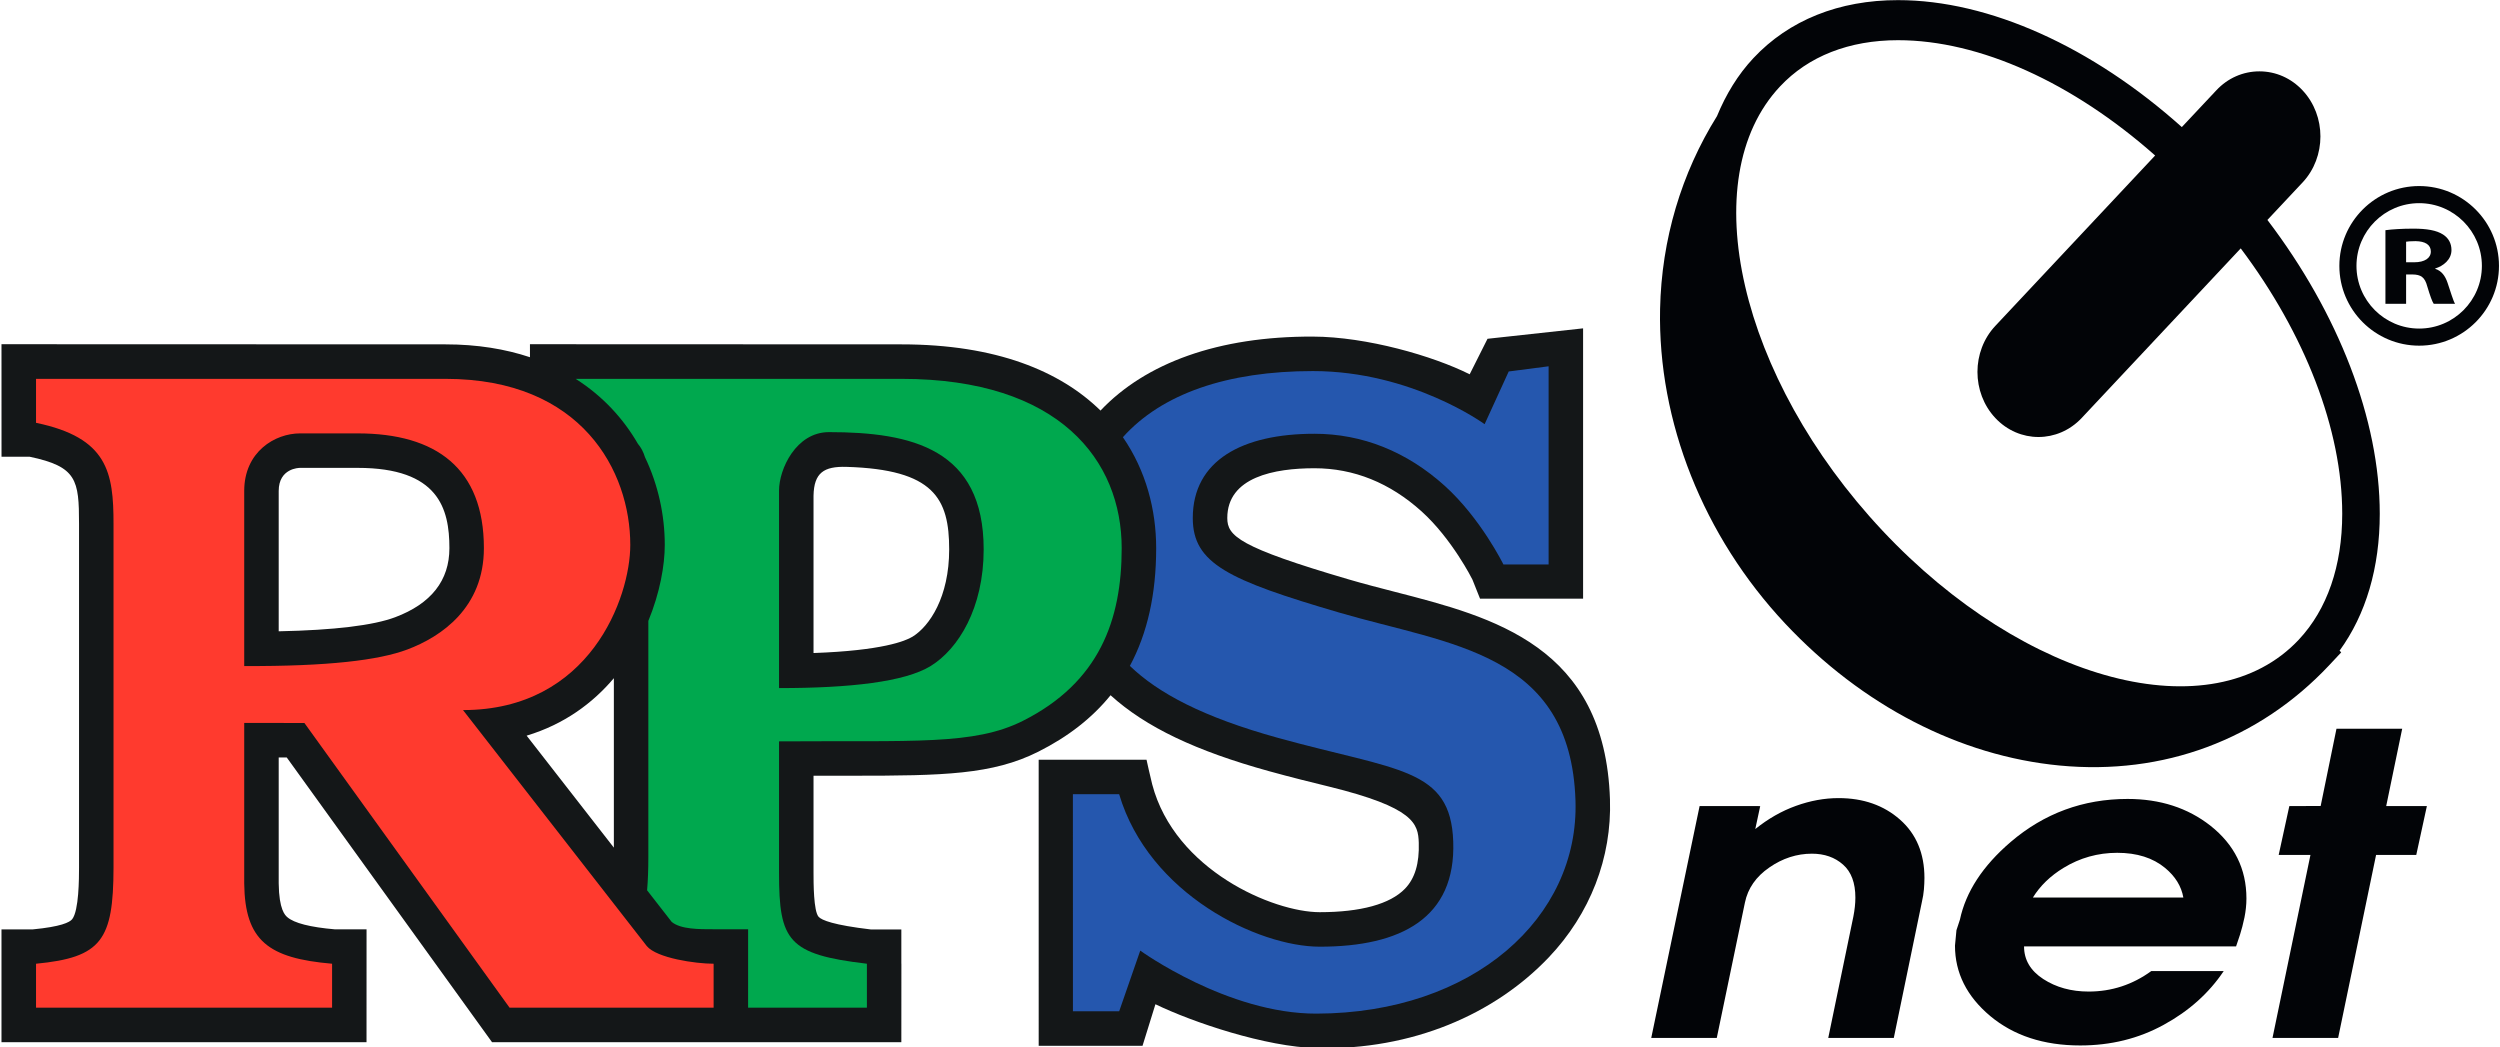
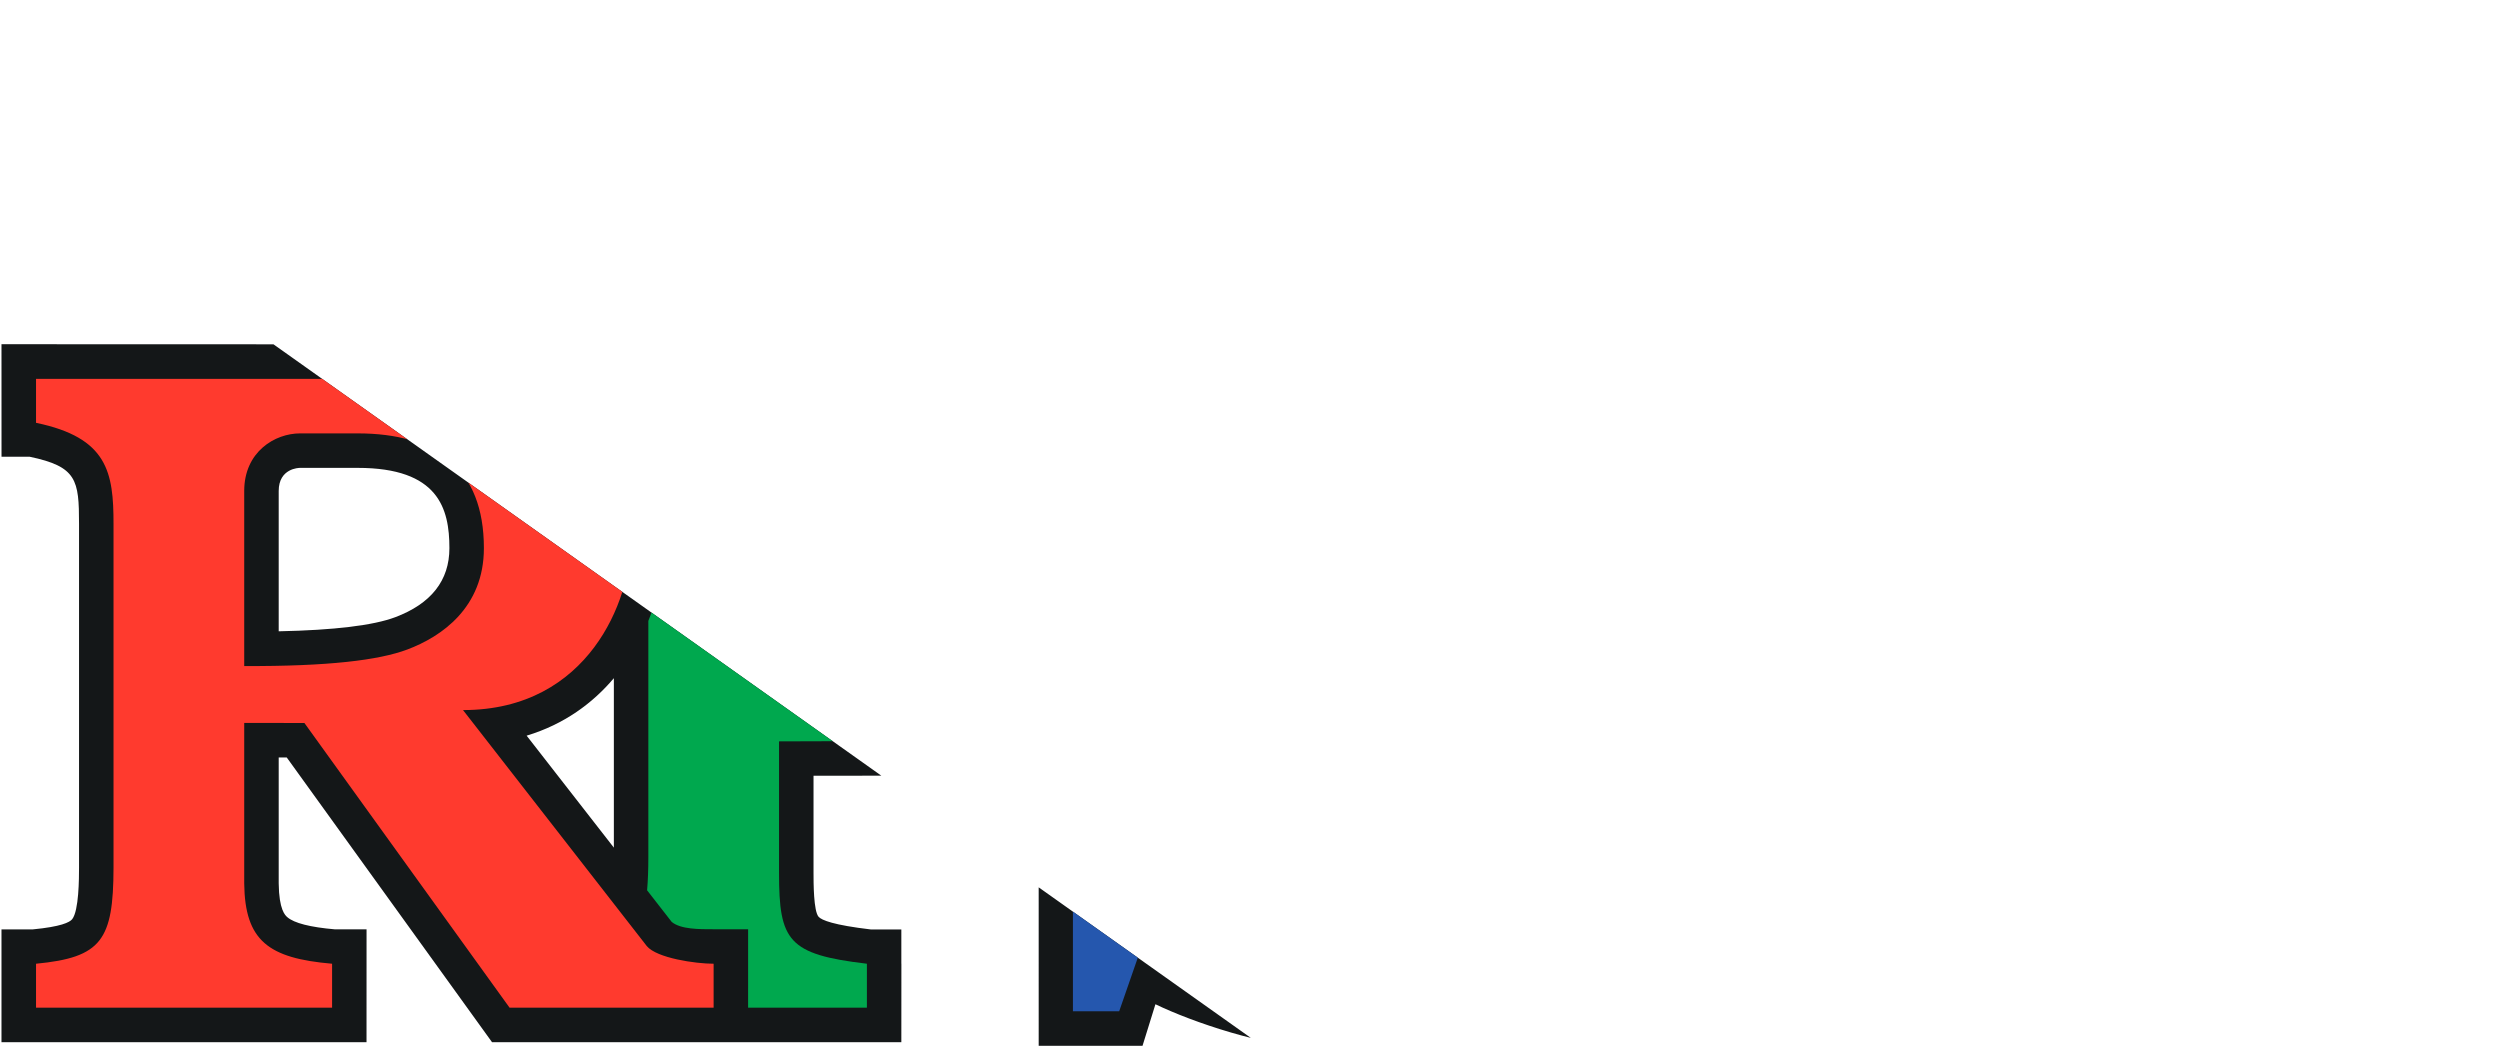
<svg xmlns="http://www.w3.org/2000/svg" width="1344" height="562.941" style="">
  <rect id="backgroundrect" width="100%" height="100%" x="0" y="0" fill="none" stroke="none" />
  <defs>
    <clipPath clipPathUnits="userSpaceOnUse" id="cp1">
-       <path d="M-297 -130L2107 -130L2107 1576L-297 1576Z" id="svg_1" />
+       <path d="M-297 -130L2107 1576L-297 1576Z" id="svg_1" />
    </clipPath>
  </defs>
  <style>
        tspan { white-space:pre }
        .shp0 { fill: #020407 } 
        .shp1 { fill: #141718 } 
        .shp2 { fill: #2557ae } 
        .shp3 { fill: #00a84e } 
        .shp4 { fill: #ff3a2e } 
    </style>
  <g class="currentLayer" style="">
    <title>Layer 1</title>
    <g id="Page 1" clip-path="url(#cp1)">
      <path id="Path 1" fill-rule="evenodd" class="shp0" d="M1247.59 433.29L1256.09 391.77L1291.42 391.77L1282.82 433.33L1304.69 433.33L1298.98 459.61L1277.38 459.61L1256.98 557.98L1221.7 557.98L1242.1 459.61L1225.02 459.61L1230.74 433.36L1247.59 433.29ZM1053.65 494.42C1056.82 479.47 1065.92 465.5 1080.93 452.65C1098.95 437.24 1119.94 429.51 1143.79 429.51C1161.3 429.51 1176.13 434.33 1188.33 443.89C1201.21 454.07 1207.68 467.12 1207.68 482.99C1207.68 486.44 1207.3 489.85 1206.63 493.2C1205.93 496.59 1205.11 499.68 1204.25 502.42C1203.35 505.16 1202.62 507.33 1202.11 508.8L1088.13 508.8C1088.13 516 1091.58 521.86 1098.46 526.33C1105.36 530.81 1113.49 533.06 1122.86 533.06C1135.19 533.06 1146.44 529.39 1156.51 522.06L1195.46 522.06C1187.53 533.91 1176.77 543.54 1163.26 550.91C1149.76 558.35 1134.74 562.04 1118.33 562.04C1098.7 562.04 1082.56 556.75 1069.95 546.22C1057.35 535.65 1051 523.03 1051 508.38L1051.79 500.07L1053.65 494.42ZM1138.22 458.47C1127.82 458.47 1118.13 461.19 1109.32 466.59C1102.26 470.9 1096.75 476.24 1092.88 482.52L1173.77 482.52C1172.7 476.39 1169.38 471.08 1163.94 466.59C1157.41 461.19 1148.83 458.47 1138.22 458.47ZM913.71 433.33L946.29 433.36L943.64 445.7C950.53 440.15 957.83 435.99 965.51 433.23C973.19 430.46 980.84 429.06 988.42 429.06C1001.69 429.06 1012.7 432.92 1021.44 440.62C1030.18 448.32 1034.58 458.8 1034.58 471.99C1034.58 473.91 1034.47 475.98 1034.3 478.15C1034.12 480.3 1033.75 482.55 1033.23 484.77L1018.11 557.98L982.87 557.98L996.39 492.65C997.06 489.21 997.45 485.82 997.45 482.55C997.45 474.62 995.24 468.69 990.83 464.82C986.43 460.9 980.8 458.94 974.09 458.94C965.96 458.94 958.31 461.42 951.17 466.37C944.03 471.29 939.64 477.59 938.07 485.23L922.94 557.98L887.71 557.98L913.71 433.33Z" />
      <path id="Path 2" fill-rule="evenodd" class="shp0" d="M1257.76 349.78L1258.63 350.72L1252.22 357.58C1214.55 397.72 1163.06 416.89 1107.28 411.55C1053.45 406.4 1001.06 379.29 959.73 335.25C915.71 288.3 891.2 226.65 892.46 166.1C893.25 128.68 903.91 93.12 923.05 62.44C927.87 50.75 934.27 40.18 942.64 31.24C961.76 10.84 988.65 0.05 1020.39 0.07C1069.35 0.07 1124.76 25.18 1172.95 68.32L1191.47 48.59C1197.62 41.99 1205.88 38.36 1214.65 38.36C1223.45 38.36 1231.69 41.99 1237.87 48.59C1250.66 62.24 1250.66 84.43 1237.87 98.08L1218.96 118.24C1257.2 168.51 1279.36 225.59 1279.36 276.2C1279.36 305.19 1271.92 330.34 1257.76 349.78ZM1259.18 276.2C1259.18 230.97 1239.18 179.53 1204.62 133.53L1119.11 224.71C1106.29 238.34 1085.46 238.34 1072.68 224.71C1059.88 211.05 1059.88 188.86 1072.68 175.21L1158.6 83.6C1114.35 44.42 1064.28 21.61 1020.39 21.61C994.12 21.61 972.18 30.2 956.94 46.48C910.36 96.11 935.06 203.21 1011.95 285.2C1088.86 367.19 1189.3 393.51 1235.84 343.88C1251.1 327.61 1259.18 304.22 1259.18 276.2ZM1282.41 123.75C1286.01 123.27 1291.39 122.92 1297.34 122.92C1304.69 122.92 1309.84 123.81 1313.37 126.07C1316.3 127.97 1317.91 130.77 1317.91 134.46C1317.91 139.57 1313.44 143.08 1309.17 144.33L1309.17 144.51C1312.62 145.64 1314.54 148.32 1315.79 152C1317.33 156.52 1318.87 161.76 1319.83 163.31L1308.36 163.31C1307.55 162.18 1306.38 158.9 1304.9 153.97C1303.59 148.97 1301.45 147.6 1296.9 147.55L1293.52 147.55L1293.52 163.31L1282.41 163.31L1282.41 123.75ZM1293.52 141L1297.92 141C1303.51 141 1306.82 138.74 1306.82 135.23C1306.82 131.54 1303.74 129.7 1298.58 129.64C1295.87 129.64 1294.32 129.81 1293.52 129.94L1293.52 141Z" />
      <path id="Path 3" fill-rule="evenodd" class="shp0" d="M1300.55 185.83C1276.89 185.83 1257.64 166.59 1257.64 142.93C1257.64 119.27 1276.89 100.02 1300.55 100.02C1324.2 100.02 1343.45 119.27 1343.45 142.93C1343.45 166.59 1324.2 185.83 1300.55 185.83ZM1300.55 109.22C1281.95 109.22 1266.84 124.34 1266.84 142.93C1266.84 161.52 1281.95 176.64 1300.55 176.64C1319.14 176.64 1334.26 161.52 1334.26 142.93C1334.26 124.34 1319.14 109.22 1300.55 109.22Z" />
      <path id="Path 4" fill-rule="evenodd" class="shp1" d="M832.58 514.72C803.46 545.31 759.24 564.58 708.1 563.47C680.37 562.86 641.06 549.51 621.16 539.88L614.22 562.22L558.4 562.22L558.39 408.43L616.37 408.43C616.37 408.43 618.56 418.4 619.43 421.69C631.6 467.84 684.5 490.39 709.5 490.39C731.5 490.39 747.34 486.03 755.31 477.78C760.69 472.22 763.08 464.13 762.73 453.07C762.41 442.85 760.33 434.14 714.51 422.88C705 420.55 694.23 417.9 682.18 414.57C643.18 403.78 616.01 391 597.04 373.76C587.14 385.99 574.2 396.08 558.16 404.13C533.62 416.46 507.17 417.03 458.68 417.03C458.68 417.03 439.87 417.03 437.35 417.03L437.35 469.31C437.35 474.41 437.35 489.93 440.11 492.9C441.76 494.68 447.98 497.3 468.21 499.68L484.56 499.68L484.56 518.07L484.59 518.1L484.56 560.27L303.46 560.29L303.44 560.27L264.51 560.27L154.15 407.21L149.83 407.2L149.83 474.88C149.99 489.16 153.34 492.09 154.44 493.05C158.1 496.26 166.74 498.47 180.11 499.62L197.06 499.62L197.04 560.27L0.8 560.27L0.8 499.66L17.58 499.66L17.6 499.64C32.69 498.2 37.46 495.86 38.81 494.15C42.43 489.56 42.48 472.19 42.49 466.48L42.49 281.66C42.49 257.99 41.34 250.86 15.89 245.53L15.89 245.53L0.82 245.53L0.8 185.05L239.53 185.13C256.6 185.13 271.69 187.64 284.91 192.04L284.9 185.05L484.65 185.13C535.66 185.13 570.06 199.59 591.63 220.72C615.91 195.09 655.03 180.77 705.83 180.95C734.72 181.04 770.41 191.35 790.1 201.22L799.69 182.13L851.07 176.52L851.07 321.83L795.66 321.83C795.66 321.83 792.94 314.89 791.59 311.62C791.51 311.42 780.64 289.74 764.28 274.96C747.2 259.55 727.81 251.73 706.65 251.73C685.27 251.73 659.79 256.38 659.79 278.5C659.79 288.13 665.97 294.16 725.14 311.51C733.24 313.89 741.69 316.06 749.87 318.17C802.8 331.79 862.81 347.22 865.52 429.74C866.55 461.14 854.85 491.32 832.58 514.72ZM283.12 395.49L330.01 455.69L330.01 364.59C318.66 378.01 303.33 389.39 283.12 395.49ZM241.6 294.69C241.6 273.35 235.74 251.53 192.3 251.53L161.28 251.53C160.81 251.53 149.83 251.67 149.83 263.95L149.83 339.39C179.69 338.77 200.71 336.23 212.44 331.82C231.79 324.55 241.6 312.05 241.6 294.69ZM510.28 295.35C510.28 268.01 502.14 252.39 455.11 250.99C442.82 250.62 437.6 254.22 437.35 266.51L437.35 351.07C474.25 349.76 486.74 344.64 490.61 342.26C499.68 336.67 510.28 321.03 510.28 295.35Z" />
      <path id="Path 5" class="shp2" d="M846.98 430.35C844.36 350.44 779.42 346.76 719.92 329.31C660.42 311.86 641.24 302.99 641.24 278.5C641.24 247.48 667.92 233.19 706.65 233.19C732.28 233.19 756.2 242.7 776.71 261.2C796.08 278.7 808.23 303.44 808.23 303.44L832.53 303.44L832.53 196.92L811.09 199.7L798.13 228.04C798.13 228.04 759.02 199.49 705.83 199.49C659.67 199.49 624.54 211.72 603.67 235.04C616.14 253.14 621.56 274.18 621.56 294.69C621.56 319.42 616.85 340.42 607.42 358C622.63 372.62 646.62 385.49 687.12 396.7C751.36 414.47 779.88 412.6 781.26 452.43C782.69 493.42 753.36 508.94 709.5 508.94C676.47 508.94 617.67 480.86 601.65 426.97L576.79 426.97L576.81 543.67L601.67 543.67L613 511.05C613 511.05 659.95 545.06 707.79 544.93C792.09 544.69 849.05 493.33 846.98 430.35Z" />
      <path id="Path 6" fill-rule="evenodd" class="shp3" d="M603.02 294.69C603.02 333.19 591.09 366.84 549.84 387.56C523.62 400.73 491.27 398.06 418.81 398.56L418.81 469.31C418.81 505.82 423.63 513.1 466.04 518.1L466.04 541.74L402.18 541.74L402.18 531.02L402.19 531.02L402.19 499.56L383.63 499.56C375.99 499.56 366.02 499.66 361.11 495.62L347.88 478.63C348.33 473.43 348.55 467.6 348.55 460.96L348.55 333.8C354.74 318.77 357.38 304.01 357.38 292.96C357.38 277.03 353.89 260.74 346.75 245.79C345.88 242.96 344.64 240.58 342.93 238.57C335.1 225.02 324.01 212.92 309.49 203.67L484.65 203.67C569.68 203.67 603.02 247.63 603.02 294.69ZM528.82 295.35C528.82 241.33 490.2 232.31 445.64 232.31C427.93 232.31 418.81 252.23 418.81 263.73L418.81 369.92C456.91 369.92 486.45 366.6 500.33 358.05C515.26 348.86 528.82 326.85 528.82 295.35Z" />
      <path id="Path 7" fill-rule="evenodd" class="shp4" d="M273.95 541.74L163.65 388.68L131.29 388.64L131.29 474.88C131.64 505.84 144.34 515.16 178.53 518.1L178.53 541.74L19.37 541.74L19.37 518.1C54.59 514.73 60.94 505.42 61.03 466.53L61.03 281.66C61.03 254.01 57.97 235.31 19.37 227.31L19.37 203.67L239.53 203.67C312.97 203.67 338.84 253.46 338.84 292.96C338.84 321.19 317.21 381.74 248.92 381.74L347.71 508.6C353.08 515.1 373.98 518.1 383.64 518.1L383.64 541.74L273.95 541.74ZM161.28 232.99C147.86 232.99 131.29 242.81 131.29 263.95L131.29 358.07C176.47 358.25 203.67 354.93 218.96 349.18C237.33 342.27 260.14 326.69 260.14 294.69C260.14 251.83 234.48 232.99 192.3 232.99L161.28 232.99Z" />
      <path id="Path 8" fill-rule="evenodd" class="shp1" d="M872.12 1158.95C842.99 1189.54 798.78 1208.81 747.64 1207.69C719.91 1207.09 680.6 1193.73 660.7 1184.11L653.76 1206.44L597.94 1206.44L597.93 1052.65L655.9 1052.65C655.9 1052.65 658.1 1062.62 658.97 1065.91C671.14 1112.06 724.04 1134.62 749.04 1134.62C771.04 1134.62 786.88 1130.26 794.85 1122.01C800.23 1116.44 802.62 1108.36 802.27 1097.3C801.95 1087.07 799.86 1078.37 754.05 1067.11C744.54 1064.78 733.76 1062.13 721.71 1058.79C682.72 1048 655.55 1035.23 636.58 1017.99C626.67 1030.21 613.74 1040.3 597.7 1048.36C573.16 1060.68 546.71 1061.26 498.22 1061.26C498.22 1061.26 479.41 1061.25 476.89 1061.26L476.89 1113.54C476.89 1118.64 476.89 1134.16 479.65 1137.13C481.3 1138.91 487.51 1141.52 507.75 1143.91L524.1 1143.91L524.1 1162.29L524.12 1162.32L524.1 1204.49L343 1204.51L342.98 1204.49L304.05 1204.49L193.68 1051.44L189.37 1051.43L189.37 1119.11C189.53 1133.38 192.88 1136.31 193.98 1137.28C197.64 1140.49 206.28 1142.7 219.65 1143.85L236.6 1143.85L236.58 1204.49L40.34 1204.49L40.34 1143.89L57.12 1143.89L57.14 1143.87C72.23 1142.42 77 1140.09 78.35 1138.38C81.97 1133.79 82.02 1116.42 82.03 1110.71L82.03 925.89C82.03 902.21 80.88 895.09 55.43 889.75L55.43 889.76L40.36 889.76L40.34 829.28L279.07 829.35C296.14 829.35 311.23 831.86 324.44 836.27L324.44 829.28L524.19 829.35C575.2 829.35 609.6 843.81 631.16 864.95C655.45 839.31 694.57 825 745.37 825.17C774.26 825.27 809.94 835.57 829.64 845.45L839.23 826.35L890.61 820.74L890.61 966.06L835.19 966.06C835.19 966.06 832.48 959.12 831.13 955.84C831.05 955.65 820.18 933.97 803.82 919.18C786.74 903.77 767.35 895.95 746.19 895.95C724.81 895.95 699.32 900.6 699.32 922.72C699.32 932.35 705.51 938.39 764.68 955.74C772.78 958.12 781.23 960.29 789.4 962.39C842.34 976.01 902.34 991.45 905.06 1073.97C906.09 1105.37 894.39 1135.55 872.12 1158.95ZM322.66 1039.71L369.54 1099.91L369.54 1008.81C358.2 1022.23 342.87 1033.61 322.66 1039.71ZM281.13 938.92C281.13 917.58 275.28 895.76 231.84 895.76L200.81 895.76C200.35 895.76 189.37 895.9 189.37 908.17L189.37 983.61C219.23 983 240.25 980.46 251.97 976.05C271.32 968.77 281.13 956.28 281.13 938.92ZM549.82 939.57C549.82 912.24 541.68 896.61 494.65 895.21C482.35 894.85 477.13 898.44 476.89 910.74L476.89 995.29C513.79 993.99 526.28 988.87 530.14 986.49C539.22 980.9 549.82 965.26 549.82 939.57Z" />
      <path id="Path 9" class="shp2" d="M886.52 1074.57C883.9 994.67 818.96 990.98 759.46 973.53C699.96 956.08 680.78 947.22 680.78 922.72C680.78 891.71 707.46 877.41 746.19 877.41C771.82 877.41 795.74 886.92 816.25 905.42C835.62 922.92 847.77 947.67 847.77 947.67L872.07 947.67L872.07 841.14L850.63 843.93L837.67 872.26C837.67 872.26 798.56 843.71 745.37 843.71C699.21 843.71 664.08 855.95 643.21 879.27C655.68 897.37 661.1 918.41 661.1 938.92C661.1 963.64 656.39 984.64 646.96 1002.22C662.17 1016.84 686.16 1029.72 726.66 1040.92C790.9 1058.7 819.42 1056.83 820.8 1096.66C822.23 1137.64 792.9 1153.16 749.04 1153.16C716.01 1153.16 657.21 1125.09 641.19 1071.2L616.33 1071.2L616.35 1187.9L641.21 1187.9L652.54 1155.27C652.54 1155.27 699.49 1189.28 747.33 1189.15C831.63 1188.92 888.59 1137.56 886.52 1074.57Z" />
      <path id="Path 10" fill-rule="evenodd" class="shp3" d="M642.56 938.92C642.56 977.42 630.63 1011.07 589.38 1031.79C563.16 1044.96 530.81 1042.29 458.35 1042.79L458.35 1113.54C458.35 1150.04 463.17 1157.33 505.58 1162.32L505.58 1185.97L441.72 1185.97L441.72 1175.25L441.73 1175.25L441.73 1143.78L423.17 1143.78C415.53 1143.78 405.56 1143.89 400.65 1139.85L387.42 1122.86C387.87 1117.65 388.09 1111.83 388.09 1105.19L388.09 978.03C394.28 963 396.92 948.24 396.92 937.19C396.92 921.26 393.43 904.97 386.29 890.02C385.42 887.18 384.18 884.81 382.47 882.8C374.64 869.25 363.55 857.15 349.03 847.9L524.19 847.9C609.22 847.9 642.56 891.85 642.56 938.92ZM568.36 939.57C568.36 885.56 529.74 876.54 485.18 876.54C467.47 876.54 458.35 896.46 458.35 907.95L458.35 1014.15C496.45 1014.15 525.99 1010.83 539.87 1002.28C554.8 993.08 568.36 971.07 568.36 939.57Z" />
-       <path id="Path 11" fill-rule="evenodd" class="shp4" d="M313.49 1185.97L203.19 1032.9L170.83 1032.87L170.83 1119.11C171.18 1150.07 183.88 1159.38 218.06 1162.32L218.06 1185.97L58.9 1185.97L58.9 1162.32C94.12 1158.96 100.47 1149.65 100.57 1110.76L100.57 925.89C100.57 898.24 97.51 879.54 58.9 871.53L58.9 847.89L279.07 847.89C352.51 847.89 378.38 897.69 378.38 937.19C378.38 965.41 356.75 1025.97 288.46 1025.97L387.25 1152.83C392.62 1159.33 413.51 1162.32 423.17 1162.32L423.17 1185.97L313.49 1185.97ZM200.81 877.22C187.4 877.22 170.83 887.04 170.83 908.17L170.83 1002.29C216.01 1002.48 243.21 999.16 258.5 993.41C276.87 986.5 299.68 970.92 299.68 938.92C299.68 896.05 274.02 877.22 231.84 877.22L200.81 877.22Z" />
      <path id="Path 12" fill-rule="evenodd" class="shp0" d="M914.79 1210.09C918.39 1209.61 923.78 1209.26 929.74 1209.26C937.11 1209.26 942.27 1210.14 945.8 1212.4C948.75 1214.32 950.36 1217.12 950.36 1220.82C950.36 1225.94 945.88 1229.46 941.6 1230.71L941.6 1230.89C945.06 1232.03 946.98 1234.7 948.22 1238.4C949.78 1242.93 951.33 1248.17 952.29 1249.73L940.79 1249.73C939.98 1248.59 938.8 1245.31 937.33 1240.37C936 1235.35 933.87 1234 929.3 1233.93L925.91 1233.93L925.91 1249.73L914.79 1249.73L914.79 1210.09ZM925.91 1227.37L930.33 1227.37C935.93 1227.37 939.24 1225.1 939.24 1221.59C939.24 1217.89 936.15 1216.04 930.99 1215.99C928.27 1215.99 926.71 1216.16 925.91 1216.29L925.91 1227.37Z" />
      <path id="Path 13" fill-rule="evenodd" class="shp0" d="M932.96 1272.31C909.25 1272.31 889.96 1253.01 889.96 1229.31C889.96 1205.61 909.25 1186.32 932.96 1186.32C956.66 1186.32 975.95 1205.61 975.95 1229.31C975.95 1253.01 956.66 1272.31 932.96 1272.31ZM932.96 1195.52C914.32 1195.52 899.18 1210.67 899.18 1229.31C899.18 1247.94 914.32 1263.09 932.96 1263.09C951.6 1263.09 966.74 1247.94 966.74 1229.31C966.74 1210.67 951.6 1195.52 932.96 1195.52Z" />
      <path id="Path 14" class="shp1" d="M814.29 1352.2C810.48 1355.29 808.57 1358.95 808.57 1363.18C808.57 1370.16 812.69 1373.65 820.93 1373.65C826.96 1373.65 832.3 1370.79 836.94 1365.05L836.94 1348.81C833.17 1347.97 830.54 1347.55 829.03 1347.55C823.01 1347.55 818.09 1349.1 814.29 1352.2ZM471.98 1373.03C486.8 1373.03 494.19 1364.66 494.19 1347.93C494.19 1339.43 492.44 1333.22 488.93 1329.28C485.41 1325.36 479.79 1323.39 472.05 1323.39C470.37 1323.39 468.32 1323.97 465.9 1325.15C463.47 1326.32 461.54 1327.64 460.12 1329.11L460.12 1368.27C460.88 1369.4 462.47 1370.47 464.9 1371.49C467.32 1372.52 469.68 1373.03 471.98 1373.03Z" />
      <path id="Path 15" fill-rule="evenodd" class="shp1" d="M964.47 1347.5C964.47 1379.69 938.38 1405.78 906.19 1405.78C905.55 1405.78 904.92 1405.7 904.28 1405.68L904.28 1405.78L460.12 1405.78L460.12 1378.12C461.04 1379.41 463.13 1380.55 466.36 1381.56C469.61 1382.57 472.65 1383.06 475.5 1383.06C485.62 1383.06 493.36 1379.83 498.71 1373.37C504.07 1366.91 506.75 1358.57 506.75 1348.37C506.75 1336.9 504.09 1328.21 498.78 1322.26C493.46 1316.32 486.04 1313.35 476.5 1313.35C470.1 1313.35 464.64 1315.61 460.12 1320.13L460.12 1314.61L448.2 1314.61L448.2 1405.78L368.35 1405.78L368.35 1405.76C368.22 1405.76 368.09 1405.78 367.95 1405.78C346.01 1405.78 326.91 1393.63 316.97 1375.71L331.12 1375.71C339.68 1387.6 353.61 1395.37 369.39 1395.37C395.45 1395.37 416.57 1374.25 416.57 1348.19C416.57 1322.13 395.45 1301 369.39 1301C351.67 1301 336.26 1310.78 328.19 1325.21L314.11 1325.21C322.86 1304.09 343.66 1289.22 367.95 1289.22C368.09 1289.22 368.22 1289.25 368.35 1289.25L368.35 1289.22L608.58 1289.22C606.61 1289.28 604.92 1289.95 603.55 1291.32C602.12 1292.74 601.41 1294.48 601.41 1296.53C601.41 1298.58 602.13 1300.33 603.58 1301.78C605.02 1303.21 606.74 1303.94 608.76 1303.94C610.8 1303.94 612.55 1303.21 613.99 1301.78C615.43 1300.33 616.16 1298.58 616.16 1296.53C616.16 1294.53 615.43 1292.8 613.99 1291.36C612.59 1289.96 610.9 1289.28 608.92 1289.22L722.43 1289.22L722.43 1381.81L734.36 1381.81L734.36 1358.91L744.77 1348.17L765.86 1381.81L778.78 1381.81L752.49 1340.15L774.02 1314.61L760.09 1314.61L734.36 1345.85L734.36 1289.22L822.74 1289.22L816.67 1301.18L825.46 1301.18L833.57 1289.22L904.28 1289.22L904.28 1289.33C904.92 1289.3 905.55 1289.22 906.19 1289.22C938.38 1289.22 964.47 1315.32 964.47 1347.5ZM697.03 1376.85L692.32 1366.82C686.88 1370.95 681.49 1373.03 676.13 1373.03C669.23 1373.03 663.83 1370.97 659.94 1366.85C656.05 1362.72 654.11 1356.74 654.11 1348.87C654.11 1340.96 656.01 1334.74 659.82 1330.2C663.62 1325.66 668.78 1323.39 675.26 1323.39C678.23 1323.39 681.24 1323.93 684.33 1325.03C687.4 1326.11 689.54 1327.26 690.75 1328.47L696.65 1320.07C694.72 1318.52 691.74 1317.01 687.68 1315.55C683.62 1314.08 679.85 1313.35 676.39 1313.35C665.59 1313.35 657.09 1316.59 650.87 1323.08C644.67 1329.56 641.56 1338.16 641.56 1348.87C641.56 1359.37 644.55 1367.7 650.53 1373.85C656.51 1379.99 664.09 1383.06 673.25 1383.06C682.7 1383.06 690.63 1381 697.03 1376.85ZM614.15 1314.61L593 1314.61L593 1324.65L602.23 1324.65L602.23 1381.81L614.15 1381.81L614.15 1314.61ZM572.12 1381.19L570.36 1370.7C567.1 1372.26 563.94 1373.03 560.89 1373.03C556.66 1373.03 553.6 1371.83 551.7 1369.45C549.79 1367.07 548.84 1363.05 548.84 1357.4L548.84 1324.02L567.29 1324.02L567.29 1314.61L548.84 1314.61L548.84 1295.97L536.91 1300.55L536.91 1314.61L529.14 1314.61L529.14 1324.02L536.91 1324.02L536.91 1362.17C536.91 1368.2 538.75 1373.18 542.41 1377.13C546.07 1381.08 550.56 1383.06 555.87 1383.06C561.77 1383.06 567.19 1382.43 572.12 1381.19ZM854.13 1377.04C850.62 1375.08 848.86 1371.14 848.86 1365.25L848.86 1341.15C848.86 1331.49 846.65 1324.44 842.24 1320C837.83 1315.56 830.74 1313.35 821 1313.35C817.36 1313.35 813.54 1314.01 809.55 1315.33C805.55 1316.64 802.42 1318.23 800.17 1320.07L805.19 1330.04C809.2 1326.03 814.93 1324.02 822.38 1324.02C832.08 1324.02 836.94 1329.46 836.94 1340.34C833.76 1339.25 830.92 1338.7 828.41 1338.7C819.16 1338.7 811.56 1341.06 805.6 1345.76C799.63 1350.47 796.66 1356.22 796.66 1363.05C796.66 1368.74 798.59 1373.49 802.46 1377.32C806.33 1381.15 810.9 1383.06 816.17 1383.06C826 1383.06 833.29 1380.08 838.07 1374.09C839.11 1377.27 840.84 1379.55 843.25 1380.93C845.65 1382.32 849.28 1383 854.13 1383L854.13 1377.04Z" />
      <path id="Path 16" class="shp4" d="M366.35 1387.8C382.77 1387.8 396.86 1377.82 402.87 1363.58L217.06 1363.58C172.87 1364.85 146.72 1330.96 147.18 1287.64L147.18 1127.06L122.93 1127.06L122.93 1287.64C122.93 1346.45 157.18 1387.83 217.06 1387.83L366.35 1387.83L366.35 1387.8Z" />
-       <path id="Path 17" class="shp3" d="M405.97 1348.19C405.97 1343.96 405.3 1339.89 404.07 1336.06L218.84 1336.06C194.49 1336.06 174.66 1315.25 174.66 1289.66C174.66 1264.07 194.49 1243.26 218.77 1243.26C225.61 1243.3 394.48 1244.24 420.11 1243.25C452.06 1242.03 466.01 1219.66 465.45 1199.41C464.79 1175.96 465.12 1159.93 465.12 1159.49L440.88 1131.29C440.86 1133.12 440.55 1176.2 441.21 1200.08C441.36 1205.51 439.51 1218.24 419.17 1219.02C394.09 1219.98 220.58 1219.02 218.84 1219.01C181.11 1219.01 150.42 1250.7 150.42 1289.66C150.42 1328.61 181.11 1360.3 218.84 1360.3L404.07 1360.3C405.3 1356.49 405.97 1352.41 405.97 1348.19Z" />
-       <path id="Path 18" class="shp2" d="M373.99 1309.31L223.56 1309.31C213.94 1309.31 206.12 1301.49 206.12 1291.87C206.12 1282.26 213.94 1274.43 223.56 1274.43L538.58 1274.43C581.31 1274.47 586.77 1274.34 595.68 1274C627.66 1272.82 641.61 1251.05 641.04 1231.33C640.39 1208.78 640.71 1166.44 640.71 1166.01L616.46 1165.83C616.45 1167.58 616.14 1209.04 616.8 1232.03C617.11 1242.78 609.09 1249.25 594.79 1249.77C586.3 1250.09 580.43 1250.22 538.59 1250.18L223.56 1250.19C200.57 1250.19 181.87 1268.88 181.87 1291.87C181.87 1314.86 200.57 1333.56 223.56 1333.56L403.16 1333.56C398.24 1321.21 387.32 1311.92 373.99 1309.31Z" />
    </g>
  </g>
</svg>